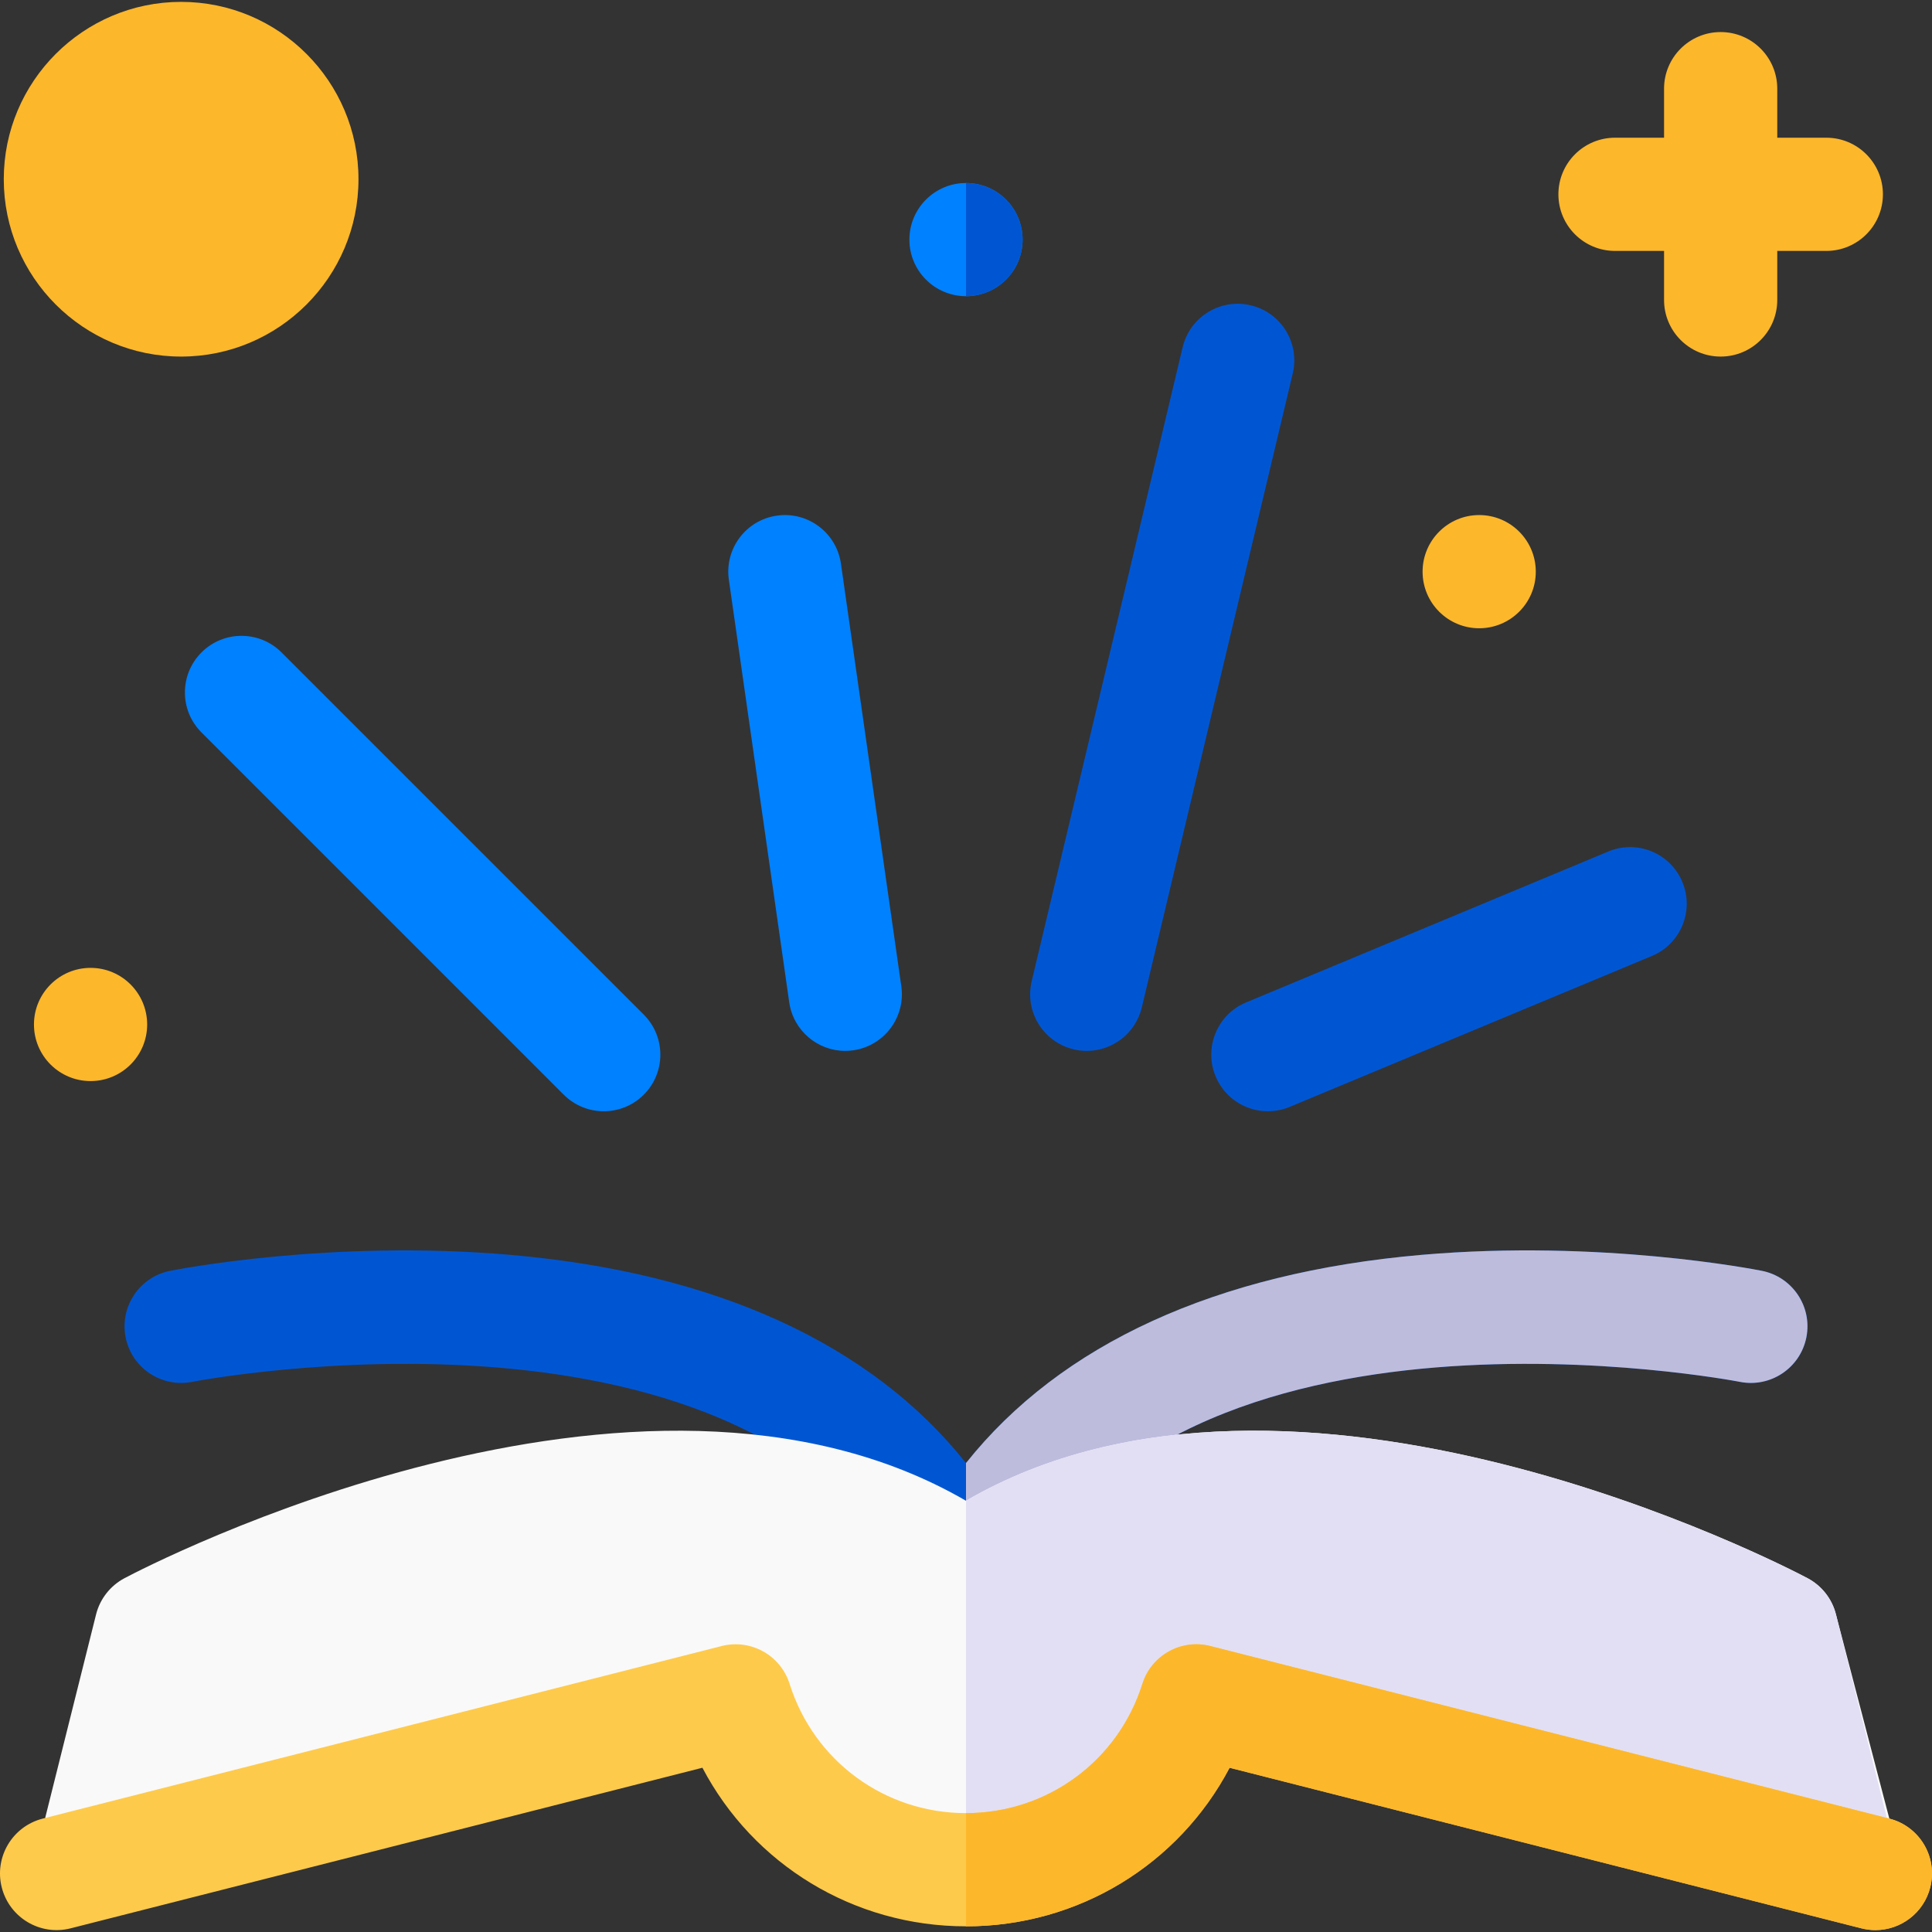
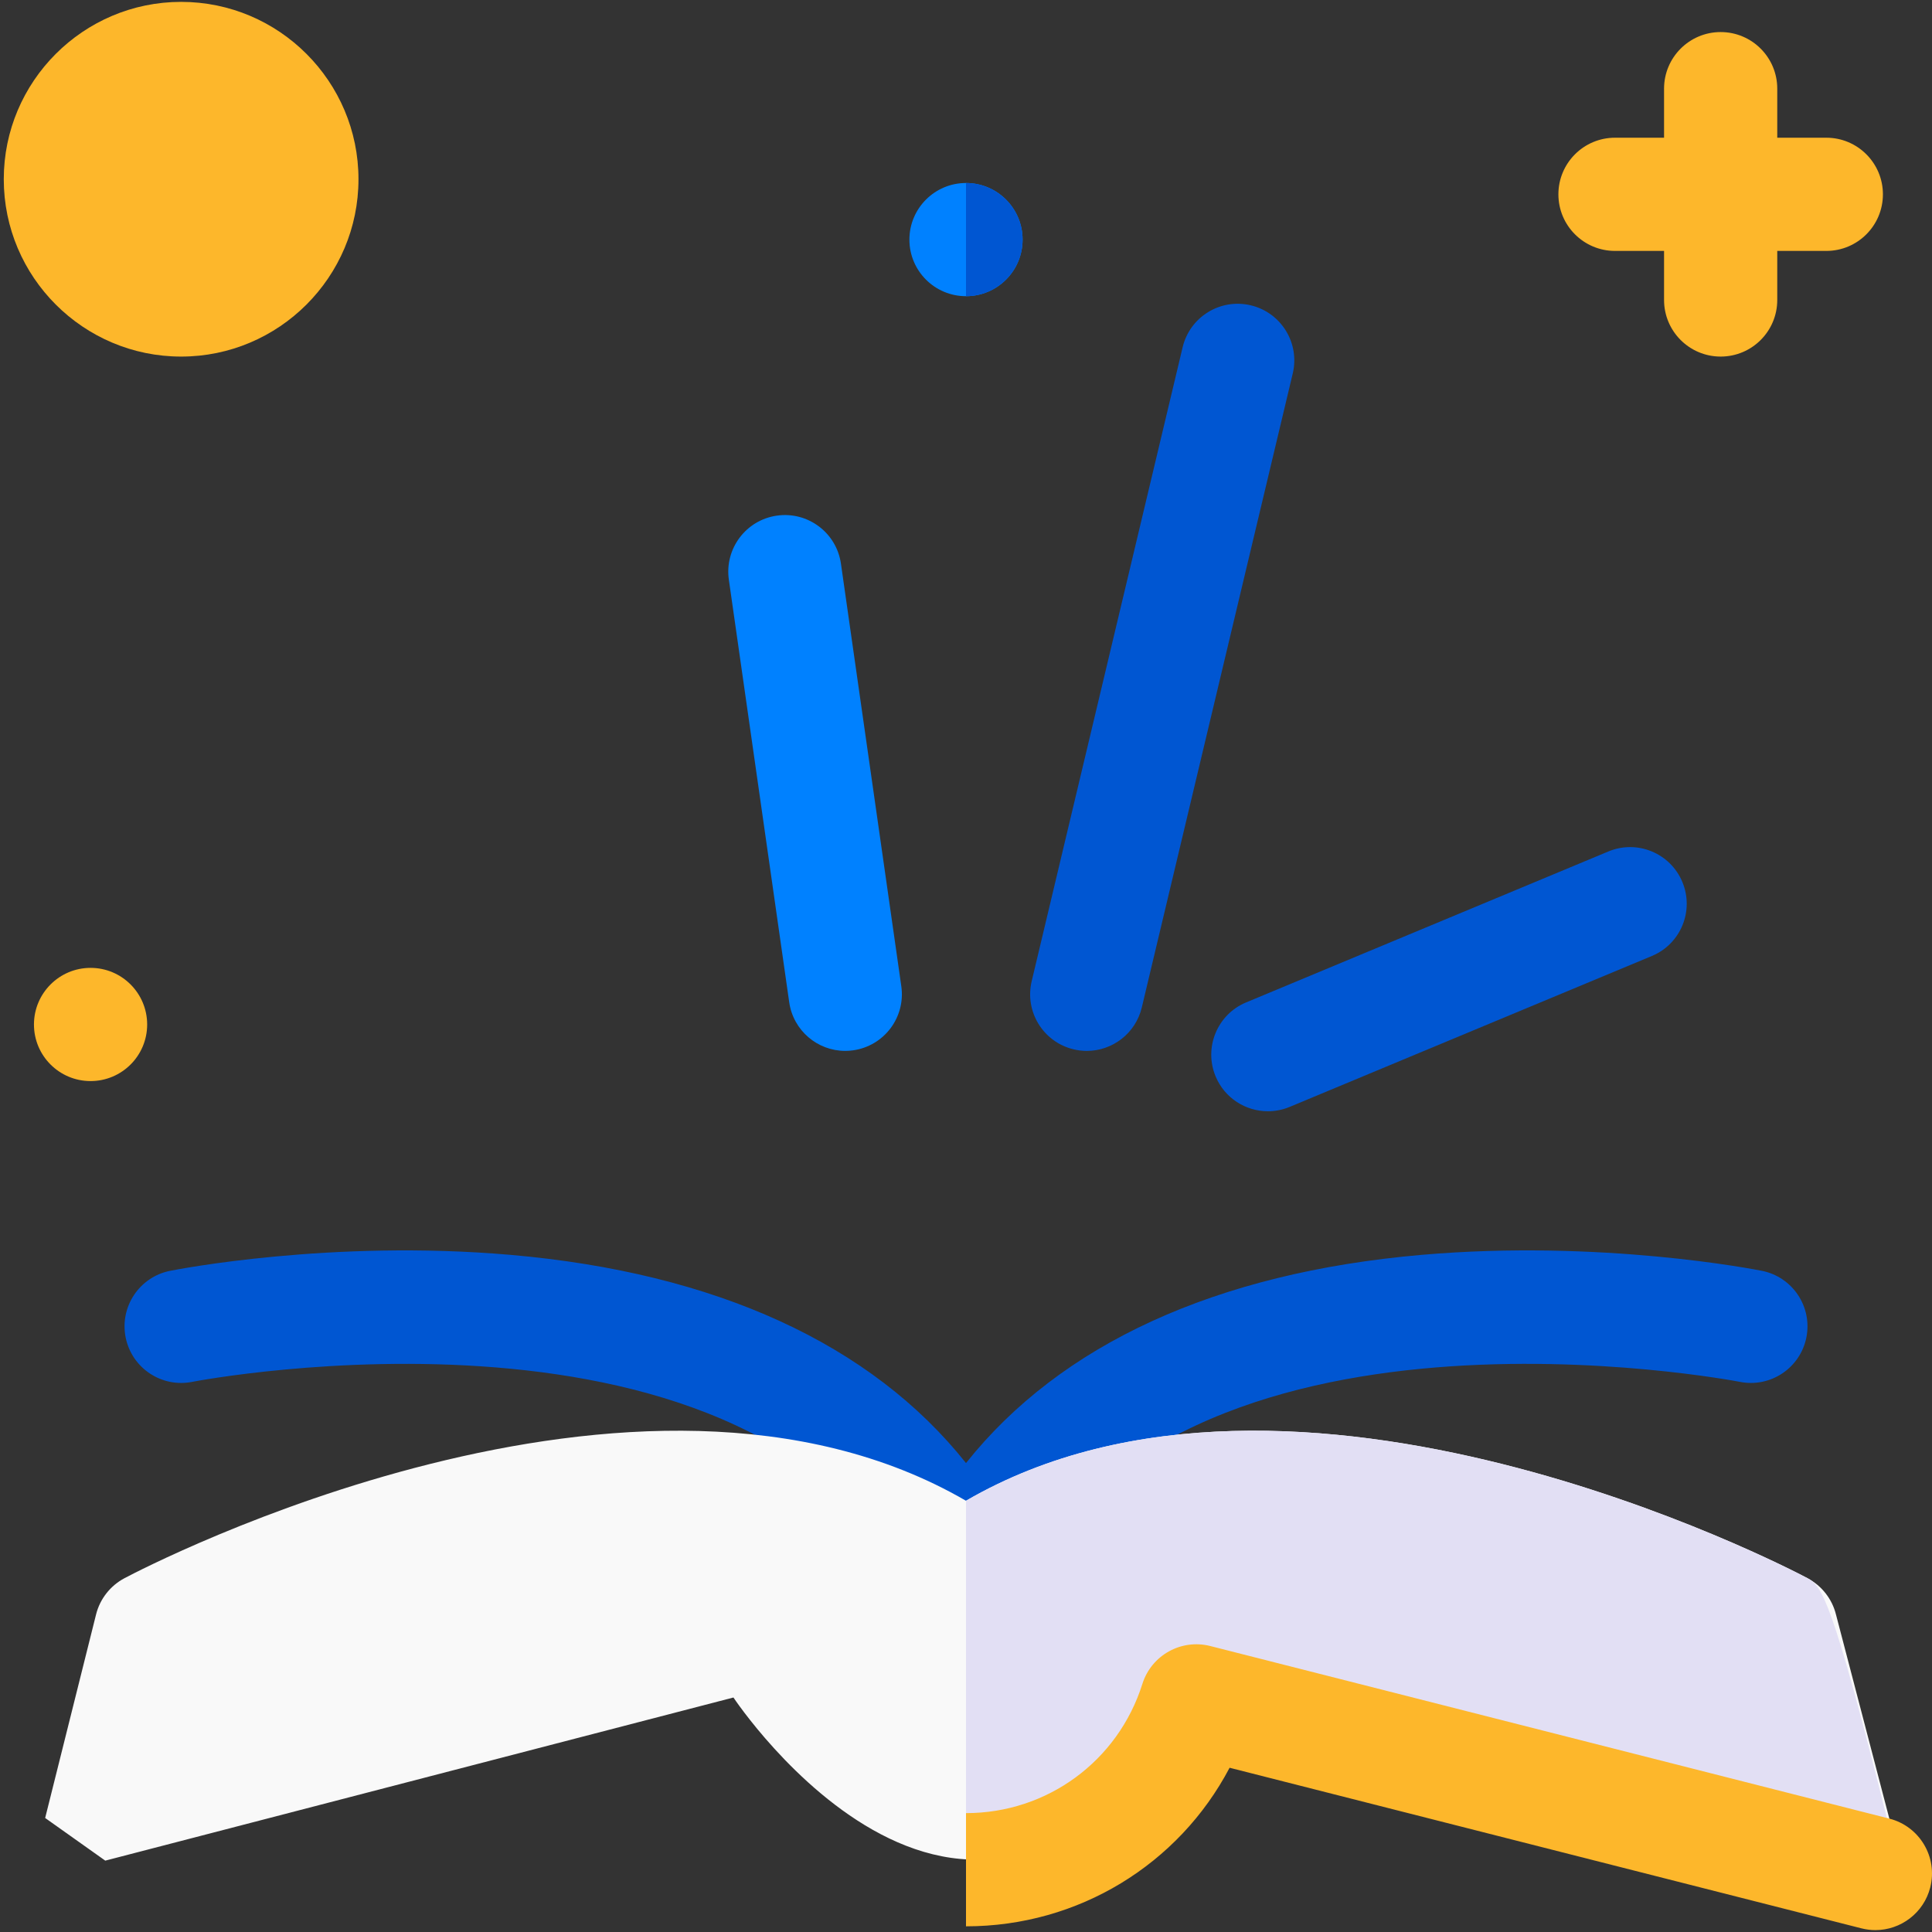
<svg xmlns="http://www.w3.org/2000/svg" width="64" height="64" viewBox="0 0 64 64" fill="none">
  <rect x="0" y="0" width="64" height="64" fill="#333333" stroke="none" />
  <g clip-path="url(#clip0_1224_28895)">
    <path d="M32 53.812C31.29 53.812 30.641 53.41 30.323 52.775C25.039 42.206 6.553 45.739 6.367 45.776C5.351 45.977 4.365 45.318 4.162 44.303C3.96 43.288 4.618 42.301 5.633 42.098C5.848 42.055 10.964 41.051 16.913 41.569C23.718 42.161 28.866 44.527 32 48.466C35.134 44.527 40.282 42.161 47.087 41.569C53.036 41.051 58.153 42.055 58.367 42.098C59.383 42.301 60.041 43.289 59.839 44.304C59.635 45.32 58.648 45.978 57.632 45.775C57.447 45.739 38.962 42.206 33.677 52.775C33.36 53.41 32.71 53.812 32 53.812Z" fill="#0056D2" />
-     <path d="M33.677 52.775C38.961 42.206 57.447 45.739 57.632 45.775C58.647 45.978 59.635 45.32 59.838 44.304C60.041 43.289 59.383 42.301 58.367 42.098C58.152 42.055 53.036 41.051 47.087 41.569C40.282 42.161 35.134 44.527 32 48.466V53.812C32.71 53.812 33.359 53.41 33.677 52.775Z" fill="#BEBCDD" />
    <path d="M60.819 53.482C60.69 52.966 60.347 52.53 59.877 52.28C59.166 51.903 42.854 43.411 32 49.715C21.147 43.412 4.834 51.903 4.123 52.28C3.653 52.53 3.311 52.966 3.182 53.482L1.496 60.223L3.487 61.636L24.296 56.232C24.296 56.232 32.295 68.317 39.402 56.232L62.505 62.186L62.587 60.245L60.819 53.482Z" fill="#F9F9F9" />
-     <path d="M62.505 60.224L60.819 53.482C60.69 52.966 60.347 52.529 59.877 52.28C59.166 51.903 42.854 43.411 32 49.714V63.062C35.726 63.062 39.048 60.76 40.732 57.559L61.663 63.254L62.587 60.245L62.505 60.224Z" fill="#E2DFF4" />
-     <path d="M62.126 63.937C61.973 63.937 61.818 63.918 61.663 63.879L40.732 58.559C39.047 61.76 35.726 63.812 32 63.812C28.274 63.812 24.952 61.76 23.268 58.559L2.337 63.879C1.333 64.134 0.313 63.527 0.058 62.523C-0.197 61.52 0.41 60.5 1.414 60.244L23.907 54.527C24.872 54.282 25.858 54.832 26.157 55.781C26.964 58.341 29.312 60.062 32 60.062C34.688 60.062 37.036 58.341 37.843 55.781C38.142 54.832 39.129 54.282 40.093 54.527L62.587 60.244C63.59 60.5 64.197 61.52 63.942 62.523C63.726 63.372 62.963 63.937 62.126 63.937Z" fill="#FECA4B" />
+     <path d="M62.505 60.224C60.69 52.966 60.347 52.529 59.877 52.28C59.166 51.903 42.854 43.411 32 49.714V63.062C35.726 63.062 39.048 60.76 40.732 57.559L61.663 63.254L62.587 60.245L62.505 60.224Z" fill="#E2DFF4" />
    <path d="M40.732 58.559L61.663 63.879C61.818 63.918 61.973 63.937 62.126 63.937C62.963 63.937 63.726 63.372 63.942 62.523C64.197 61.52 63.59 60.499 62.587 60.244L40.093 54.527C39.129 54.282 38.142 54.832 37.843 55.781C37.036 58.341 34.688 60.062 32 60.062V63.812C35.726 63.812 39.048 61.76 40.732 58.559Z" fill="#FDB72B" />
    <path d="M60.499 4.562H58.874V2.937C58.874 1.902 58.035 1.062 56.999 1.062C55.964 1.062 55.124 1.902 55.124 2.937V4.562H53.499C52.464 4.562 51.624 5.402 51.624 6.437C51.624 7.473 52.464 8.312 53.499 8.312H55.124V9.937C55.124 10.973 55.964 11.812 56.999 11.812C58.035 11.812 58.874 10.973 58.874 9.937V8.312H60.499C61.535 8.312 62.374 7.473 62.374 6.437C62.374 5.402 61.535 4.562 60.499 4.562Z" fill="#FDB72B" />
    <path d="M42.001 36.812C41.266 36.812 40.569 36.378 40.269 35.658C39.871 34.702 40.323 33.604 41.279 33.206L53.279 28.206C54.234 27.808 55.332 28.26 55.73 29.216C56.129 30.172 55.677 31.27 54.721 31.668L42.721 36.668C42.485 36.766 42.241 36.812 42.001 36.812Z" fill="#0056D2" />
    <path d="M36.001 34.813C35.858 34.813 35.712 34.796 35.566 34.761C34.558 34.522 33.936 33.511 34.176 32.503L39.176 11.504C39.416 10.496 40.426 9.874 41.434 10.114C42.441 10.354 43.064 11.365 42.824 12.372L37.824 33.372C37.619 34.233 36.85 34.813 36.001 34.813Z" fill="#0056D2" />
    <path d="M27.998 34.812C27.08 34.812 26.278 34.137 26.144 33.202L24.144 19.202C23.998 18.177 24.71 17.227 25.735 17.081C26.759 16.934 27.71 17.646 27.857 18.672L29.857 32.672C30.003 33.697 29.291 34.646 28.265 34.793C28.175 34.806 28.086 34.812 27.998 34.812Z" fill="#0081FF" />
-     <path d="M20 36.812C19.52 36.812 19.041 36.629 18.674 36.263L6.675 24.263C5.942 23.531 5.942 22.344 6.675 21.612C7.407 20.88 8.594 20.88 9.326 21.612L21.326 33.611C22.058 34.343 22.058 35.531 21.326 36.263C20.96 36.629 20.48 36.812 20 36.812Z" fill="#0081FF" />
    <path d="M3 35.812C4.036 35.812 4.875 34.973 4.875 33.938C4.875 32.902 4.036 32.062 3 32.062C1.965 32.062 1.125 32.902 1.125 33.938C1.125 34.973 1.965 35.812 3 35.812Z" fill="#FDB72B" />
    <path d="M32 9.812C33.035 9.812 33.875 8.973 33.875 7.938C33.875 6.902 33.035 6.062 32 6.062C30.965 6.062 30.125 6.902 30.125 7.938C30.125 8.973 30.965 9.812 32 9.812Z" fill="#0081FF" />
-     <path d="M49 20.812C50.035 20.812 50.875 19.973 50.875 18.938C50.875 17.902 50.035 17.062 49 17.062C47.965 17.062 47.125 17.902 47.125 18.938C47.125 19.973 47.965 20.812 49 20.812Z" fill="#FDB72B" />
    <path d="M33.875 7.938C33.875 6.902 33.035 6.062 32 6.062V9.812C33.035 9.812 33.875 8.973 33.875 7.938Z" fill="#0056D2" />
    <path d="M6 11.812C2.761 11.812 0.125 9.177 0.125 5.937C0.125 2.698 2.761 0.062 6 0.062C9.24 0.062 11.875 2.698 11.875 5.937C11.875 9.177 9.24 11.812 6 11.812Z" fill="#FDB72B" />
  </g>
  <defs>
    <clipPath id="clip0_1224_28895">
      <rect width="64" height="64" fill="white" />
    </clipPath>
  </defs>
</svg>